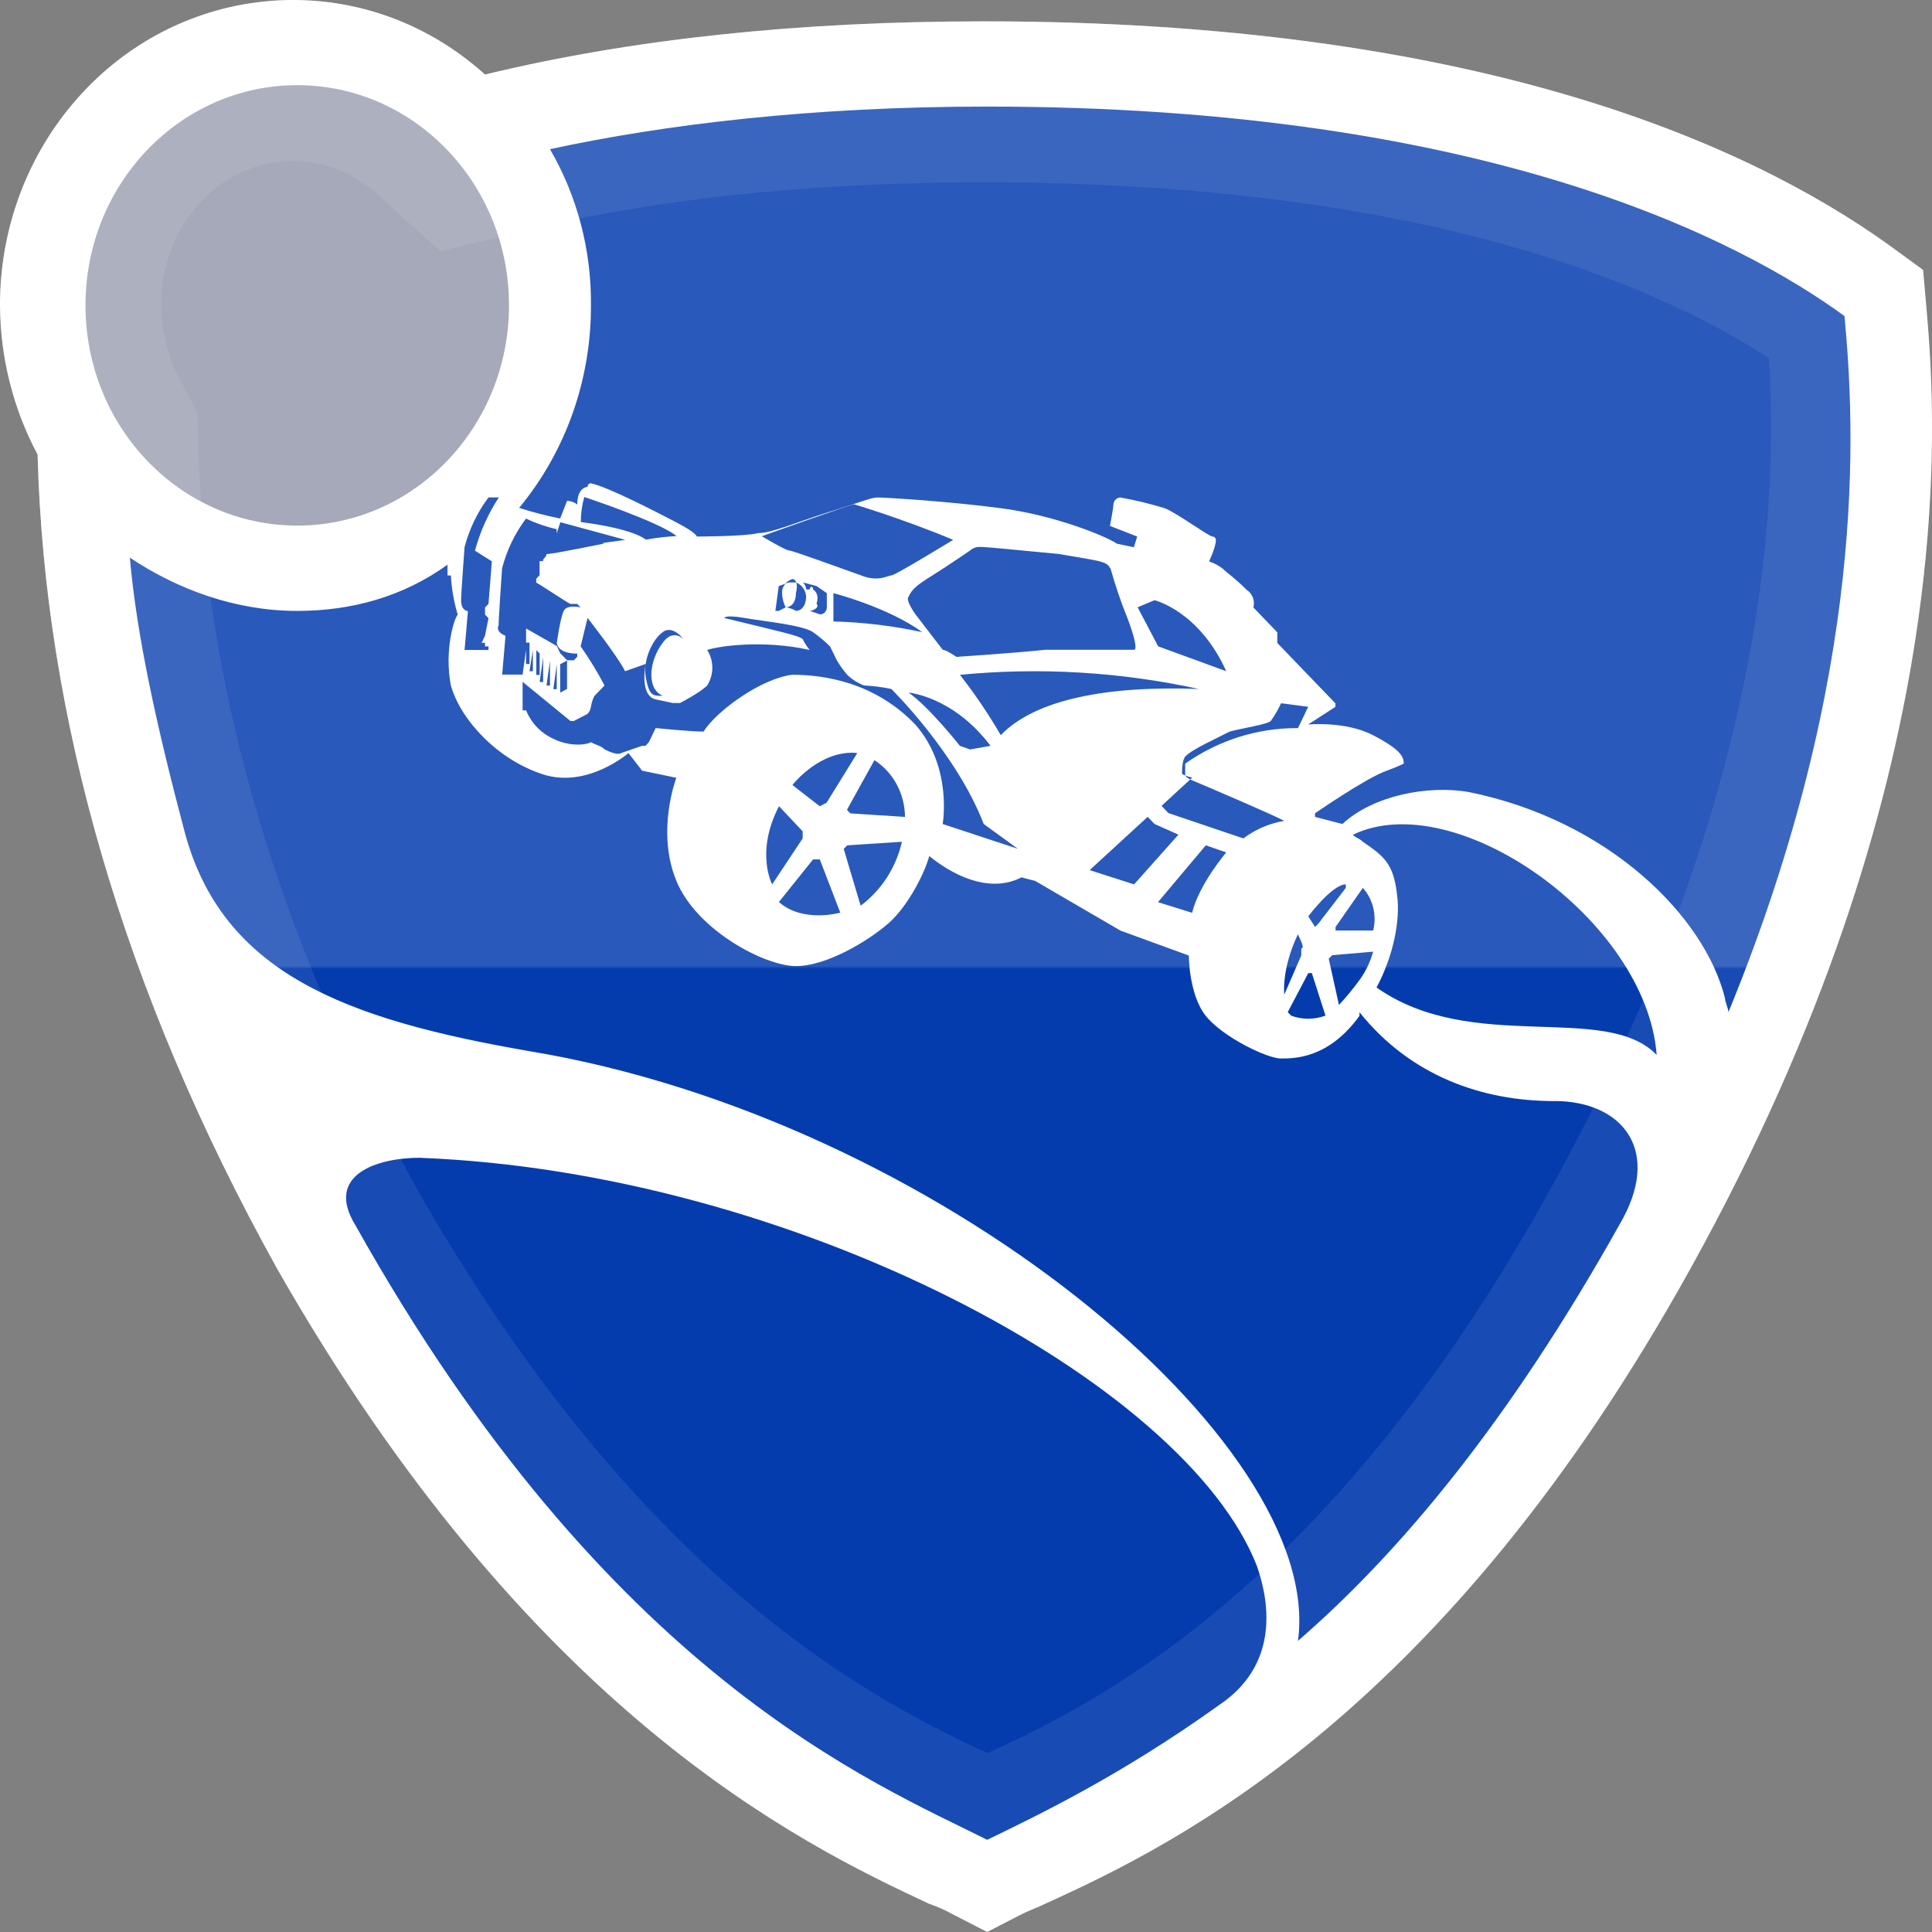
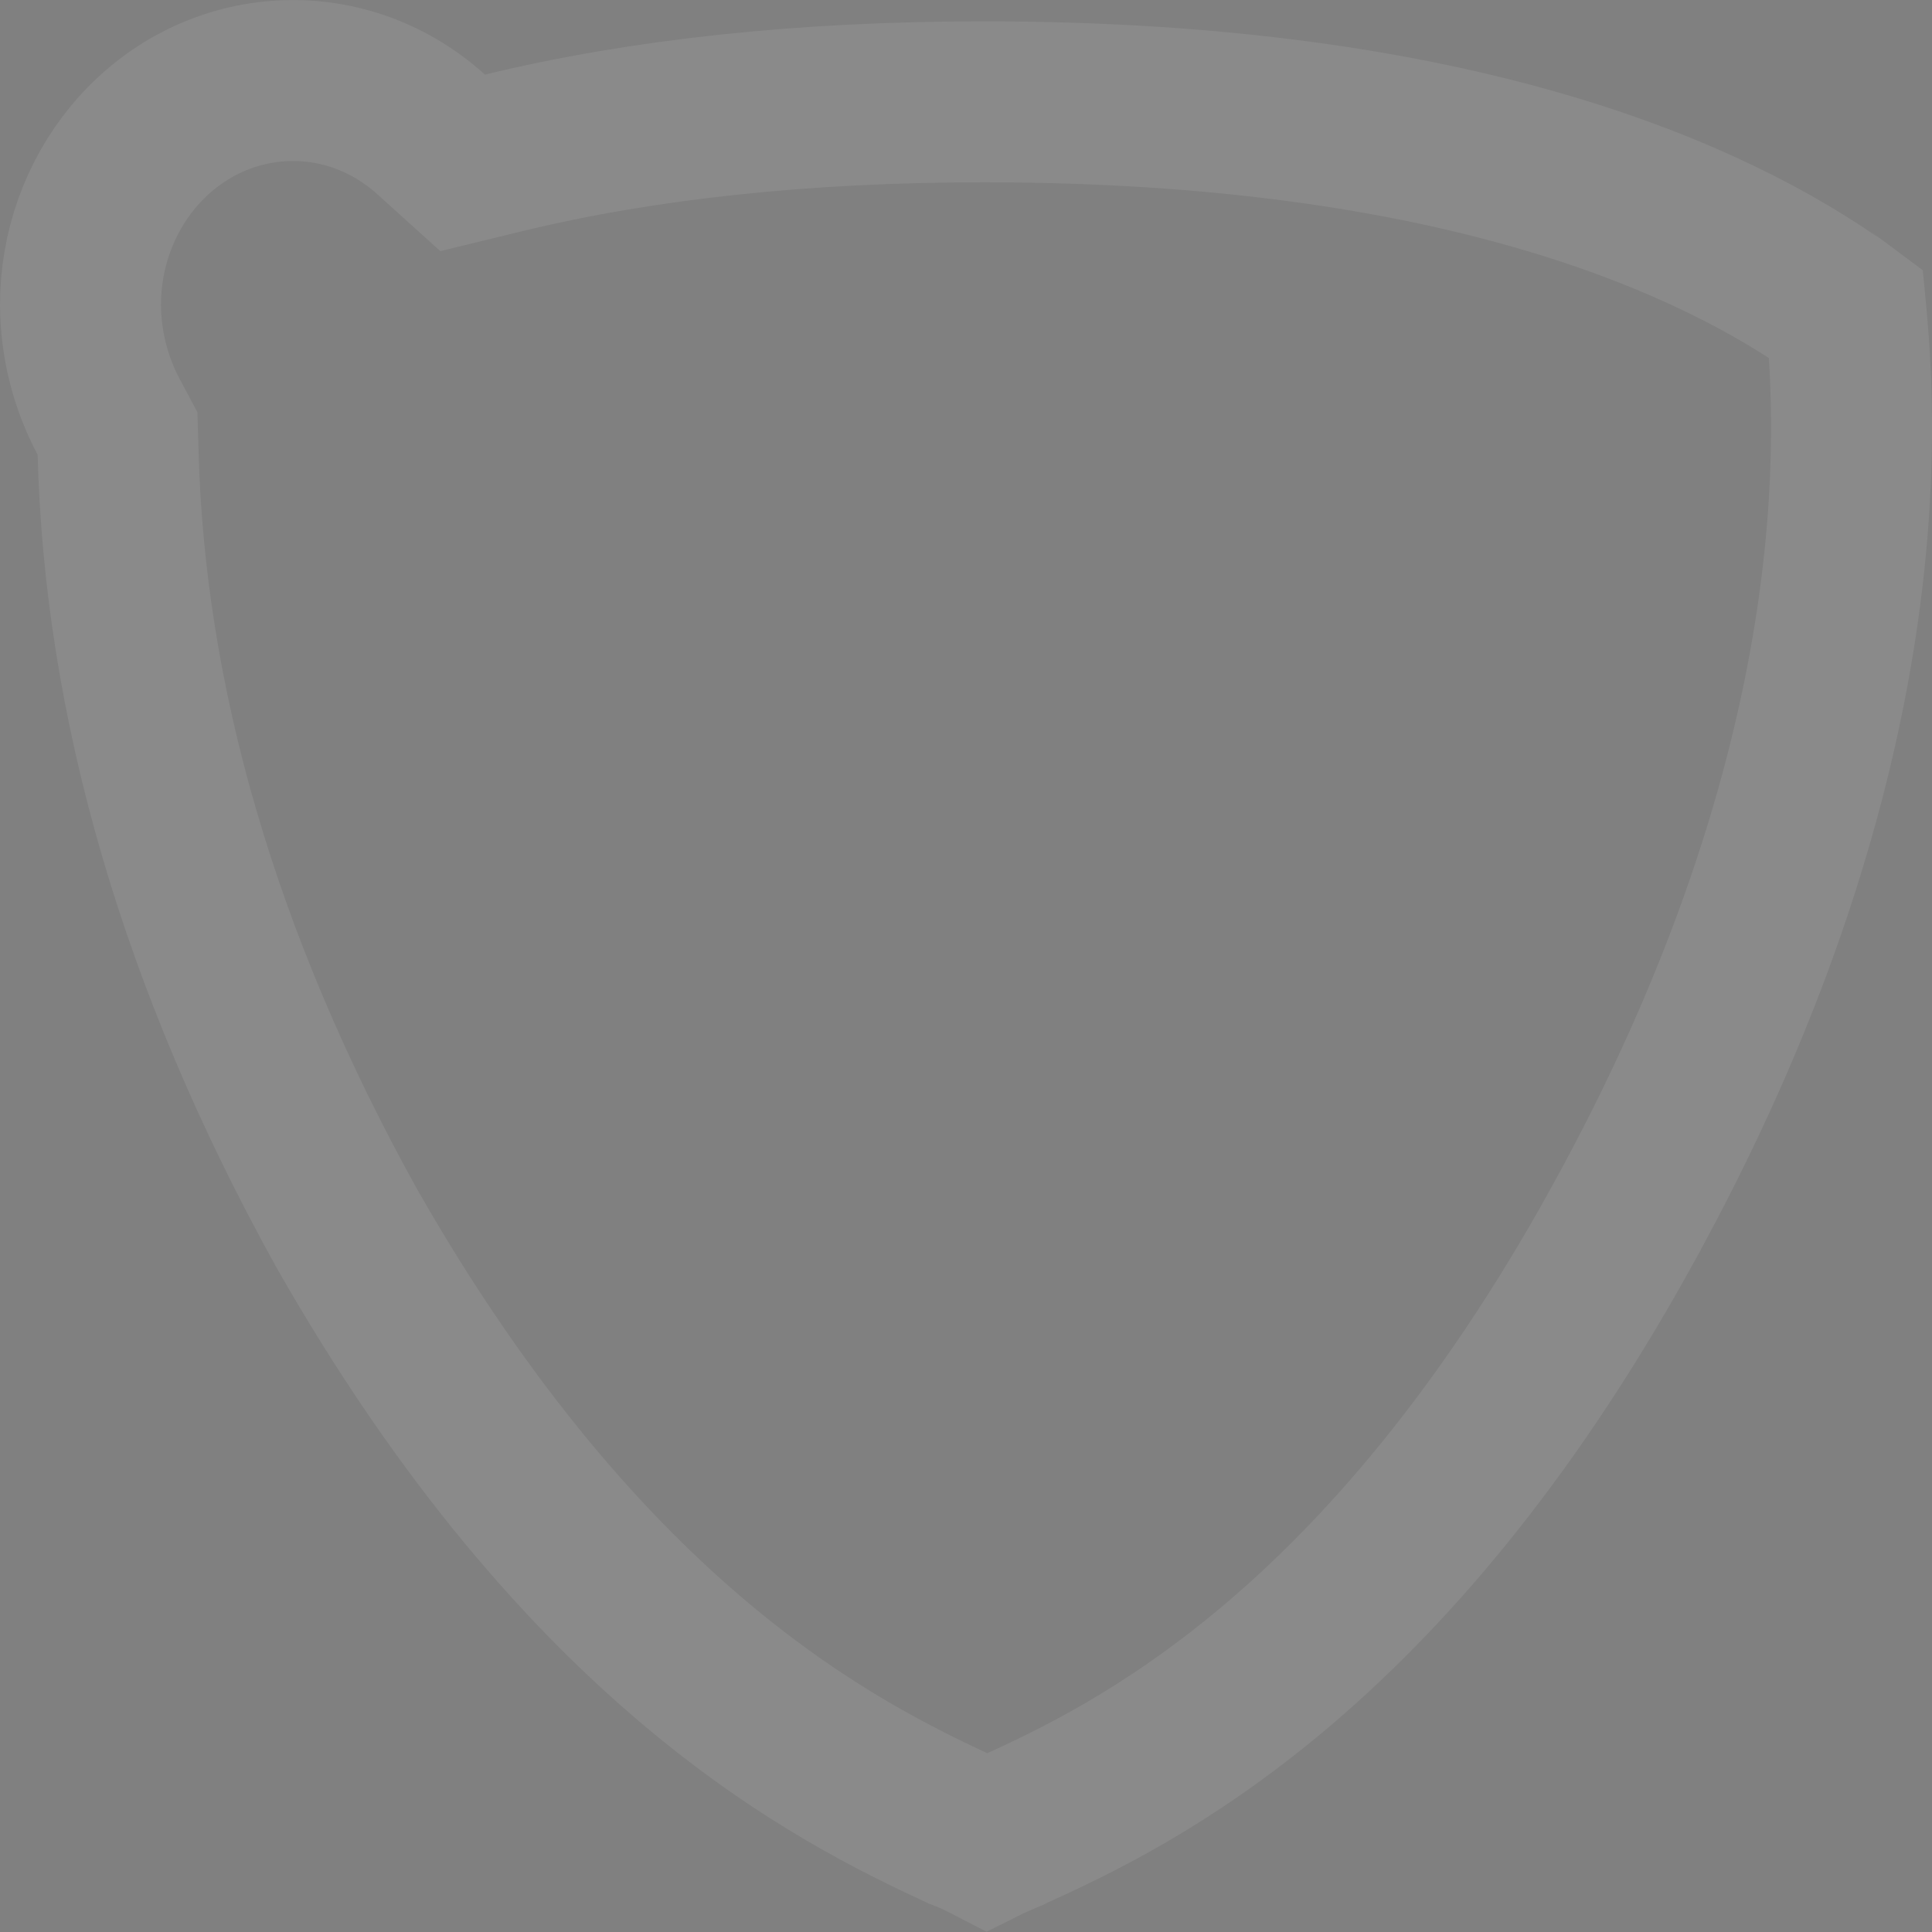
<svg xmlns="http://www.w3.org/2000/svg" width="24" height="24" viewBox="0 0 24 24" fill="none">
  <rect x="0" y="0" width="24" height="24" fill="#808080" stroke="none" />
-   <path d="M23.932 3.838L23.889 3.353L23.465 3.044C21.683 1.765 18.288 0.265 12.221 0.265C9.929 0.265 7.85 0.483 6.025 0.926C4.507 -0.444 2.208 -0.274 0.891 1.304C0.314 1.995 -0.002 2.879 1.0413e-05 3.794C0.004 4.443 0.164 5.08 0.467 5.647C0.552 8.912 1.527 12.31 3.437 15.751C6.578 21.266 9.929 22.899 11.541 23.649C11.643 23.685 11.743 23.729 11.838 23.781L12.263 24L12.687 23.781C12.772 23.737 12.897 23.693 12.984 23.649C14.639 22.899 17.949 21.266 21.004 15.751C24.356 9.705 24.059 5.294 23.932 3.838Z" fill="white" />
-   <path d="M11.287 8.604C11.287 8.604 11.838 8.648 12.305 9.265L12.051 9.31L11.924 9.265C11.924 9.265 11.541 8.78 11.287 8.604ZM10.438 11.337L10.184 10.676H10.1L9.676 11.205C9.973 11.47 10.44 11.337 10.44 11.337H10.438ZM14.342 7.456L14.132 7.544L14.387 8.029L15.233 8.338C14.894 7.588 14.342 7.456 14.342 7.456ZM11.924 8.382C12.11 8.62 12.28 8.871 12.432 9.132C12.857 8.691 13.747 8.515 14.894 8.559C13.918 8.346 12.917 8.287 11.924 8.383V8.382ZM10.353 7.72C10.724 7.73 11.094 7.774 11.457 7.853C11.033 7.544 10.353 7.368 10.353 7.368V7.72ZM14.257 10.147L13.536 10.809L14.088 10.986L14.639 10.368L14.342 10.236L14.257 10.147ZM9.463 6.661C9.463 6.661 9.76 6.838 9.802 6.838C9.844 6.838 10.438 7.057 10.695 7.147C10.906 7.235 11.035 7.147 11.077 7.147C11.119 7.147 11.841 6.706 11.841 6.706C11.205 6.441 10.611 6.265 10.611 6.265C10.566 6.265 9.463 6.662 9.463 6.661ZM13.79 7.059C13.748 6.97 13.663 6.97 13.154 6.882C12.687 6.838 12.263 6.794 12.178 6.794C12.132 6.792 12.087 6.807 12.051 6.838C12.051 6.838 11.796 7.015 11.584 7.147C11.372 7.279 11.329 7.323 11.287 7.412C11.244 7.456 11.372 7.631 11.372 7.631L11.711 8.072C11.754 8.072 11.881 8.16 11.881 8.16C11.881 8.16 12.56 8.116 12.985 8.072H14.089C14.131 8.072 14.089 7.895 14.004 7.675C13.922 7.473 13.853 7.267 13.794 7.057L13.79 7.059ZM9.76 7.544C9.804 7.55 9.848 7.565 9.887 7.588C9.971 7.588 10.014 7.5 10.014 7.412C10.01 7.332 9.96 7.262 9.887 7.235H9.802L9.674 7.28L9.632 7.589H9.674L9.76 7.544C9.725 7.477 9.711 7.401 9.717 7.326C9.735 7.262 9.783 7.212 9.844 7.193C9.844 7.193 9.929 7.193 9.887 7.37C9.887 7.546 9.76 7.546 9.76 7.546V7.544ZM16.93 11.029L16.591 11.515V11.559H17.058C17.105 11.372 17.057 11.172 16.93 11.03V11.029ZM8.444 8.733H8.359L8.149 8.689C7.938 8.645 8.021 8.248 8.021 8.248L7.765 8.338C7.68 8.162 7.299 7.676 7.299 7.676L7.213 8.029C7.322 8.184 7.421 8.347 7.51 8.515L7.383 8.647C7.362 8.689 7.348 8.733 7.341 8.779C7.336 8.813 7.322 8.844 7.299 8.868L7.129 8.956H7.086L6.492 8.47V8.824H6.535C6.6 8.982 6.721 9.109 6.874 9.177C7.044 9.265 7.256 9.265 7.341 9.22C7.426 9.265 7.468 9.265 7.51 9.309C7.68 9.397 7.721 9.353 7.721 9.353L7.975 9.265H8.018L8.06 9.22L8.145 9.044C8.145 9.044 8.569 9.088 8.739 9.088C8.908 8.824 9.46 8.427 9.843 8.382C10.225 8.382 10.862 8.47 11.37 9C11.837 9.529 11.71 10.236 11.71 10.236L12.644 10.544L12.22 10.236C11.88 9.353 11.073 8.559 11.073 8.559C10.961 8.535 10.848 8.521 10.734 8.515C10.656 8.486 10.585 8.441 10.524 8.382C10.477 8.327 10.435 8.268 10.397 8.206L10.311 8.03C10.245 7.965 10.175 7.906 10.1 7.853C9.973 7.765 9.506 7.721 9.252 7.677C8.997 7.633 8.997 7.677 8.997 7.677C9.719 7.853 9.93 7.896 9.973 7.942C9.996 7.989 10.025 8.034 10.058 8.074C9.464 7.942 8.912 8.03 8.785 8.074C8.87 8.208 8.87 8.381 8.785 8.515C8.7 8.603 8.446 8.734 8.446 8.734L8.444 8.733ZM16.506 11.91L16.633 12.484C16.724 12.386 16.809 12.283 16.888 12.175C16.965 12.069 17.022 11.949 17.058 11.822L16.549 11.866L16.506 11.91ZM6.28 7.895L6.238 8.38H6.492L6.535 8.071V8.248H6.578V7.983H6.535V7.807L6.917 8.025L6.959 8.114L7.044 8.202H7.129L7.171 8.158V8.119C6.917 8.119 6.917 7.987 6.917 7.987C6.917 7.987 6.959 7.678 7.002 7.59C7.045 7.502 7.212 7.546 7.212 7.546L7.17 7.502H7.085C7 7.457 6.745 7.283 6.661 7.237V7.19L6.703 7.146V6.971H6.745C6.745 6.928 6.788 6.928 6.788 6.883C6.873 6.883 7.509 6.751 7.509 6.751L6.915 6.619V6.574C6.784 6.544 6.656 6.5 6.534 6.442C6.396 6.626 6.295 6.836 6.237 7.06C6.237 7.06 6.194 7.678 6.194 7.766C6.151 7.854 6.279 7.898 6.279 7.898L6.28 7.895ZM16.252 11.383L16.336 11.515L16.379 11.471L16.718 11.03V10.986C16.549 10.986 16.252 11.383 16.252 11.383ZM15.233 10.589L14.979 10.501L14.385 11.207L14.809 11.339C14.894 10.986 15.233 10.589 15.233 10.589ZM16.124 11.604C15.914 12.045 15.954 12.354 15.954 12.354L16.165 11.869V11.782C16.207 11.782 16.165 11.694 16.123 11.606L16.124 11.604ZM15.914 8.736C15.878 8.813 15.836 8.886 15.787 8.955C15.744 8.999 15.447 9.043 15.277 9.087C15.108 9.176 14.811 9.306 14.726 9.396C14.684 9.44 14.684 9.572 14.684 9.615C14.724 9.636 14.767 9.651 14.811 9.659L14.429 10.011L14.514 10.1L15.445 10.415C15.597 10.302 15.771 10.227 15.954 10.197C15.785 10.109 15.061 9.8 14.851 9.711C14.851 9.711 14.723 9.668 14.723 9.623V9.486C15.136 9.195 15.625 9.041 16.124 9.045L16.251 8.78L15.914 8.736ZM16.466 12.617L16.296 12.088H16.252L15.997 12.573L16.039 12.617C16.176 12.668 16.326 12.668 16.463 12.617H16.466ZM10.059 7.588L10.186 7.632C10.232 7.633 10.27 7.595 10.271 7.548C10.271 7.546 10.271 7.545 10.271 7.544V7.368L10.143 7.28L9.974 7.235C9.998 7.258 10.013 7.29 10.016 7.323H10.059C10.059 7.279 10.101 7.279 10.101 7.323C10.101 7.323 10.186 7.368 10.143 7.5C10.186 7.544 10.101 7.588 10.059 7.588ZM9.677 10.015C9.379 10.588 9.592 10.986 9.592 10.986L9.971 10.415V10.327L9.677 10.015ZM6.918 6.618L7.428 6.75C7.47 6.75 7.767 6.706 7.767 6.706L6.961 6.487L6.918 6.618ZM7.215 6.485C7.894 6.573 8.022 6.704 8.022 6.704C8.148 6.681 8.276 6.666 8.404 6.659C8.193 6.483 7.258 6.174 7.258 6.174C7.23 6.274 7.215 6.378 7.215 6.483V6.485ZM8.234 7.852C8.107 7.94 7.979 8.205 8.024 8.426C8.068 8.646 8.108 8.644 8.234 8.644C8.024 8.556 8.064 8.203 8.234 7.983C8.361 7.806 8.488 7.938 8.488 7.938C8.488 7.938 8.361 7.762 8.234 7.85V7.852ZM5.221 14.382C4.67 14.382 4.033 14.6 4.415 15.22C7.553 20.825 10.863 22.149 12.263 22.855C12.899 22.546 13.918 22.06 15.148 21.178C15.869 20.693 15.785 19.942 15.615 19.457C14.724 17.161 9.844 14.56 5.219 14.383L5.221 14.382ZM22.913 3.926C21.64 3 18.5 1.324 12.263 1.324C10.099 1.324 8.274 1.542 6.832 1.853C7.172 2.438 7.348 3.11 7.341 3.794C7.344 4.716 7.028 5.61 6.449 6.309C6.617 6.363 6.787 6.407 6.959 6.441L7.044 6.222C7.089 6.222 7.134 6.238 7.171 6.267C7.171 6.048 7.299 6.048 7.299 6.048C7.298 6.024 7.316 6.004 7.339 6.004C7.34 6.004 7.34 6.004 7.341 6.004C7.551 6.048 8.147 6.356 8.402 6.489C8.656 6.622 8.656 6.665 8.656 6.665C8.656 6.665 9.25 6.665 9.42 6.622C9.59 6.622 9.887 6.489 10.311 6.356C10.735 6.224 10.82 6.18 10.905 6.18C10.99 6.18 11.754 6.224 12.432 6.313C13.111 6.401 13.747 6.665 13.875 6.754L14.085 6.798L14.127 6.665L13.788 6.533C13.788 6.533 13.831 6.314 13.831 6.268C13.834 6.221 13.87 6.183 13.916 6.18C14.102 6.213 14.286 6.257 14.467 6.313C14.594 6.356 15.019 6.665 15.061 6.665C15.084 6.665 15.103 6.683 15.104 6.707C15.104 6.708 15.104 6.709 15.104 6.71C15.104 6.798 15.019 6.974 15.019 6.974C15.08 6.994 15.137 7.024 15.188 7.063C15.231 7.107 15.358 7.195 15.486 7.327C15.558 7.373 15.592 7.462 15.57 7.546L15.867 7.855V7.987L16.589 8.737V8.781L16.25 9C16.25 9 16.716 8.956 17.055 9.132C17.395 9.309 17.438 9.398 17.438 9.486C17.369 9.519 17.299 9.548 17.227 9.574C16.973 9.662 16.336 10.103 16.336 10.103V10.148L16.676 10.236C17.058 9.882 17.737 9.75 18.246 9.839C19.985 10.191 21.174 11.383 21.428 12.398C21.428 12.442 21.471 12.53 21.471 12.574C23.21 8.339 23.041 5.294 22.913 3.926ZM16.803 10.368C16.846 10.413 16.888 10.413 16.93 10.457C17.185 10.633 17.312 10.721 17.355 11.118C17.397 11.427 17.312 11.869 17.1 12.267C18.288 13.105 19.943 12.443 20.58 13.105C20.452 11.428 18.076 9.752 16.803 10.371V10.368ZM7.044 8.206L6.959 8.251V8.604L7.044 8.559V8.206ZM19.307 13.678C18.416 13.678 17.524 13.369 16.888 12.574V12.619C16.506 13.149 16.082 13.149 15.912 13.149C15.742 13.149 15.191 12.884 14.979 12.62C14.767 12.355 14.768 11.87 14.768 11.87L13.92 11.561L12.859 10.943L12.689 10.899C12.35 11.075 11.926 10.943 11.543 10.634C11.501 10.811 11.289 11.252 11.034 11.472C10.78 11.693 10.268 12.001 9.887 12.001C9.505 12.001 8.656 11.56 8.402 10.942C8.147 10.324 8.402 9.662 8.402 9.662L7.977 9.574L7.807 9.355C7.807 9.355 7.299 9.797 6.747 9.62C6.194 9.443 5.728 8.958 5.601 8.517C5.516 8.076 5.643 7.679 5.686 7.635C5.638 7.477 5.61 7.314 5.601 7.149H5.559V7.015C5.007 7.412 4.371 7.589 3.691 7.589C2.928 7.589 2.207 7.324 1.613 6.927C1.697 7.897 1.952 9.044 2.291 10.324C2.758 12.089 4.285 12.662 6.577 13.058C11.624 13.896 16.461 17.911 16.124 20.383C17.397 19.28 18.753 17.65 20.113 15.221C20.664 14.295 20.155 13.677 19.307 13.677V13.678ZM5.813 7.589L5.771 8.074H6.068V8.03H6.025V7.985H5.983L6.025 7.897L6.068 7.679L6.025 7.635V7.546L6.068 7.502L6.11 6.973L5.9 6.841C5.964 6.605 6.064 6.381 6.197 6.179H6.068C5.931 6.362 5.83 6.572 5.771 6.796C5.771 6.796 5.728 7.37 5.728 7.458C5.728 7.591 5.813 7.591 5.813 7.591V7.589ZM10.481 10.545L10.691 11.251C10.949 11.059 11.131 10.777 11.204 10.457L10.525 10.501L10.481 10.545ZM10.863 9.442L10.521 10.06L10.563 10.104L11.242 10.148C11.24 9.86 11.096 9.593 10.861 9.442H10.863ZM6.619 8.075L6.578 8.338H6.62L6.619 8.075ZM9.844 9.752L10.184 10.016L10.268 9.972L10.65 9.354C10.184 9.31 9.844 9.752 9.844 9.752ZM6.704 8.119L6.662 8.075V8.384H6.704V8.119ZM6.832 8.207L6.789 8.516H6.832V8.207ZM6.916 8.252L6.874 8.561H6.916V8.252ZM6.747 8.163L6.704 8.472H6.747V8.163Z" fill="#043CAE" />
-   <path d="M3.692 6.529C5.145 6.529 6.323 5.304 6.323 3.793C6.323 2.283 5.145 1.058 3.692 1.058C2.239 1.058 1.062 2.283 1.062 3.793C1.062 5.304 2.239 6.529 3.692 6.529Z" fill="#979AAE" />
-   <path d="M23.932 3.838L23.889 3.353L23.465 3.044C21.683 1.765 18.288 0.265 12.221 0.265C9.929 0.265 7.85 0.483 6.025 0.926C4.507 -0.444 2.208 -0.274 0.891 1.304C0.314 1.995 -0.002 2.879 1.0413e-05 3.794C0.004 4.443 0.164 5.08 0.467 5.647C0.552 8.912 1.527 12.31 3.437 15.751C6.578 21.266 9.929 22.899 11.541 23.649C11.643 23.685 11.743 23.729 11.838 23.781L12.263 24L12.687 23.781C12.772 23.737 12.897 23.693 12.984 23.649C14.639 22.899 17.949 21.266 21.004 15.751C24.356 9.705 24.059 5.294 23.932 3.838Z" fill="url(#paint0_linear_8630_98821)" fill-opacity="0.15" />
  <path d="M5.355 1.669L5.747 2.023L6.261 1.898C7.993 1.478 9.99 1.265 12.221 1.265C18.115 1.265 21.295 2.719 22.879 3.854C22.88 3.855 22.881 3.856 22.882 3.856L22.933 3.894L22.936 3.925C23.052 5.257 23.354 9.45 20.129 15.266L20.129 15.267C17.207 20.541 14.093 22.049 12.571 22.738L12.55 22.748L12.531 22.758C12.531 22.758 12.526 22.76 12.513 22.766C12.497 22.773 12.479 22.78 12.45 22.792C12.425 22.803 12.39 22.817 12.355 22.833C12.329 22.844 12.298 22.858 12.264 22.875C12.154 22.818 12.04 22.768 11.924 22.724C10.416 22.022 7.288 20.49 4.309 15.261C2.466 11.94 1.546 8.7 1.467 5.621L1.46 5.385L1.349 5.177C1.124 4.754 1.003 4.278 1 3.79C0.999 3.107 1.236 2.452 1.658 1.945L1.658 1.945C2.616 0.798 4.262 0.683 5.355 1.669Z" stroke="white" stroke-opacity="0.08" stroke-width="2" />
  <defs>
    <linearGradient id="paint0_linear_8630_98821" x1="11.983" y1="12" x2="11.983" y2="12.034" gradientUnits="userSpaceOnUse">
      <stop stop-color="white" />
      <stop offset="1" stop-color="white" stop-opacity="0.01" />
      <stop offset="1" stop-color="white" stop-opacity="0.01" />
    </linearGradient>
  </defs>
</svg>